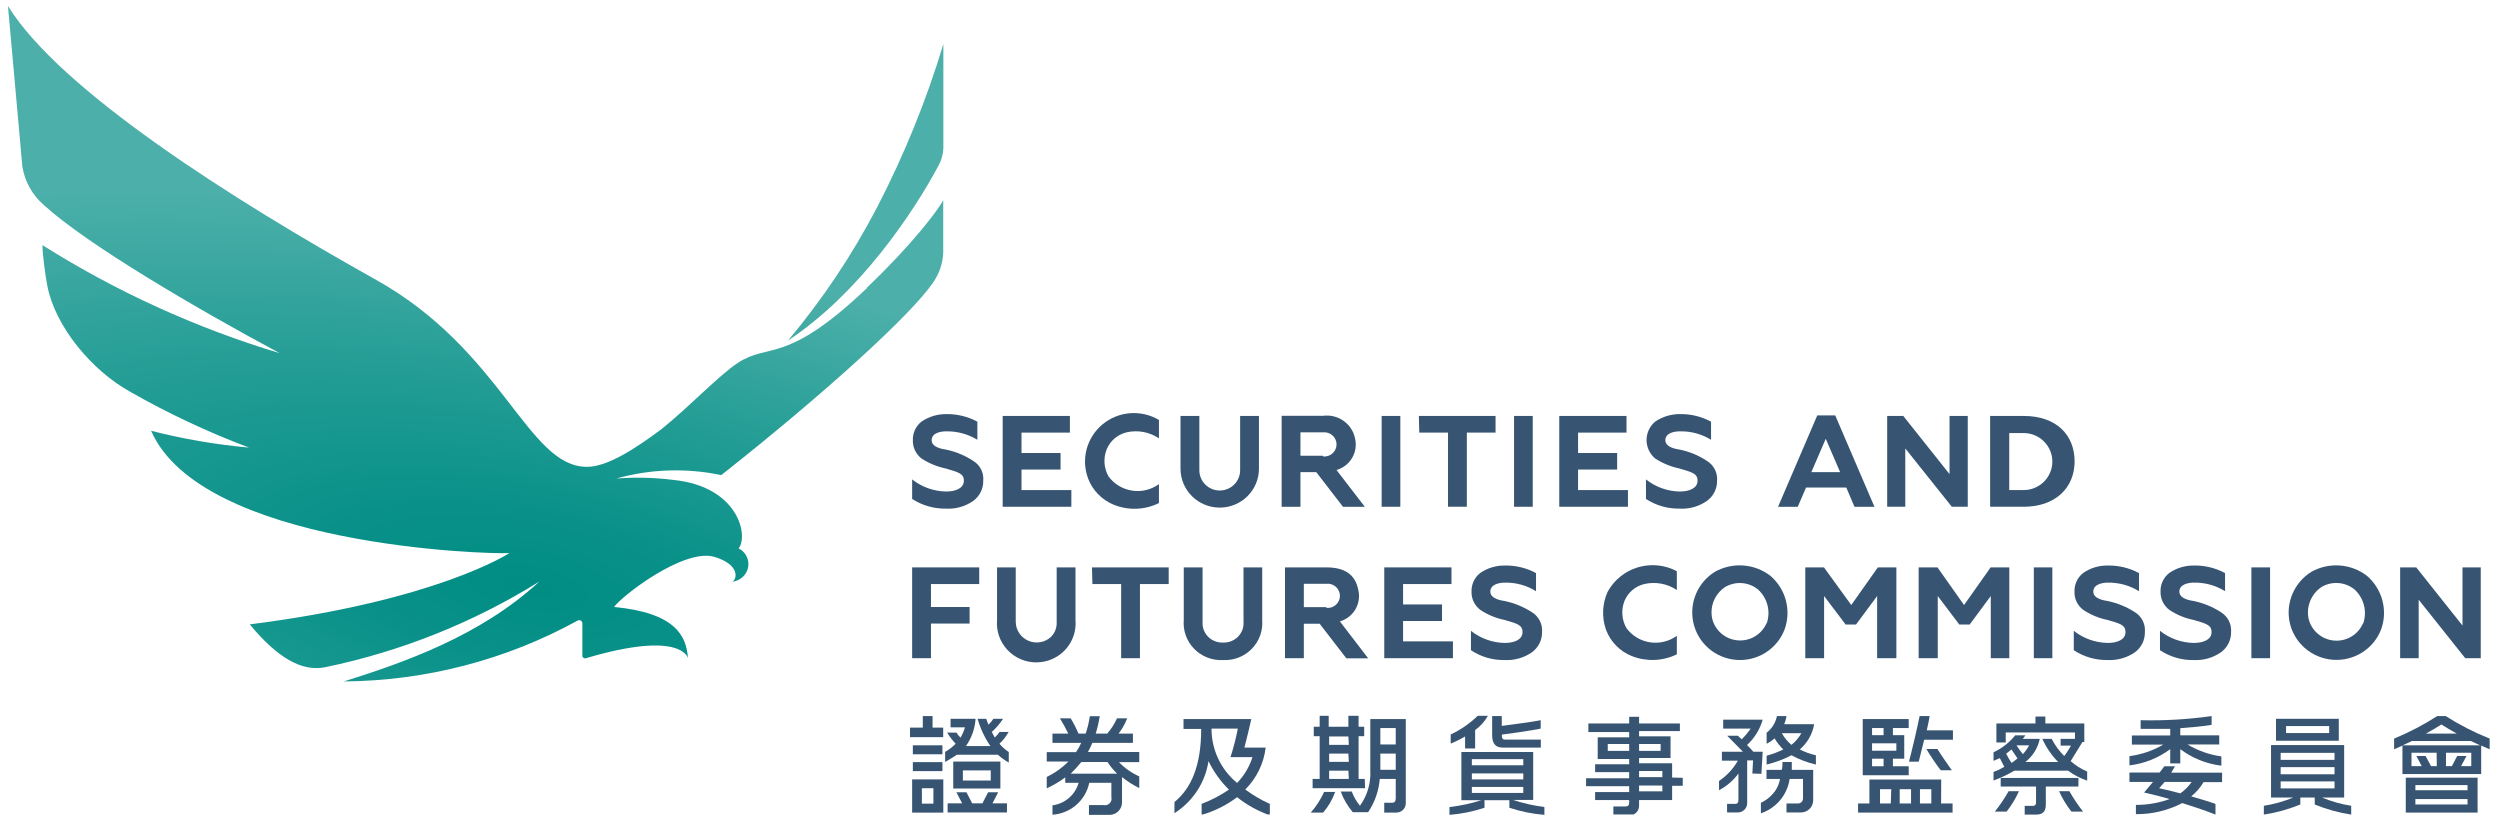
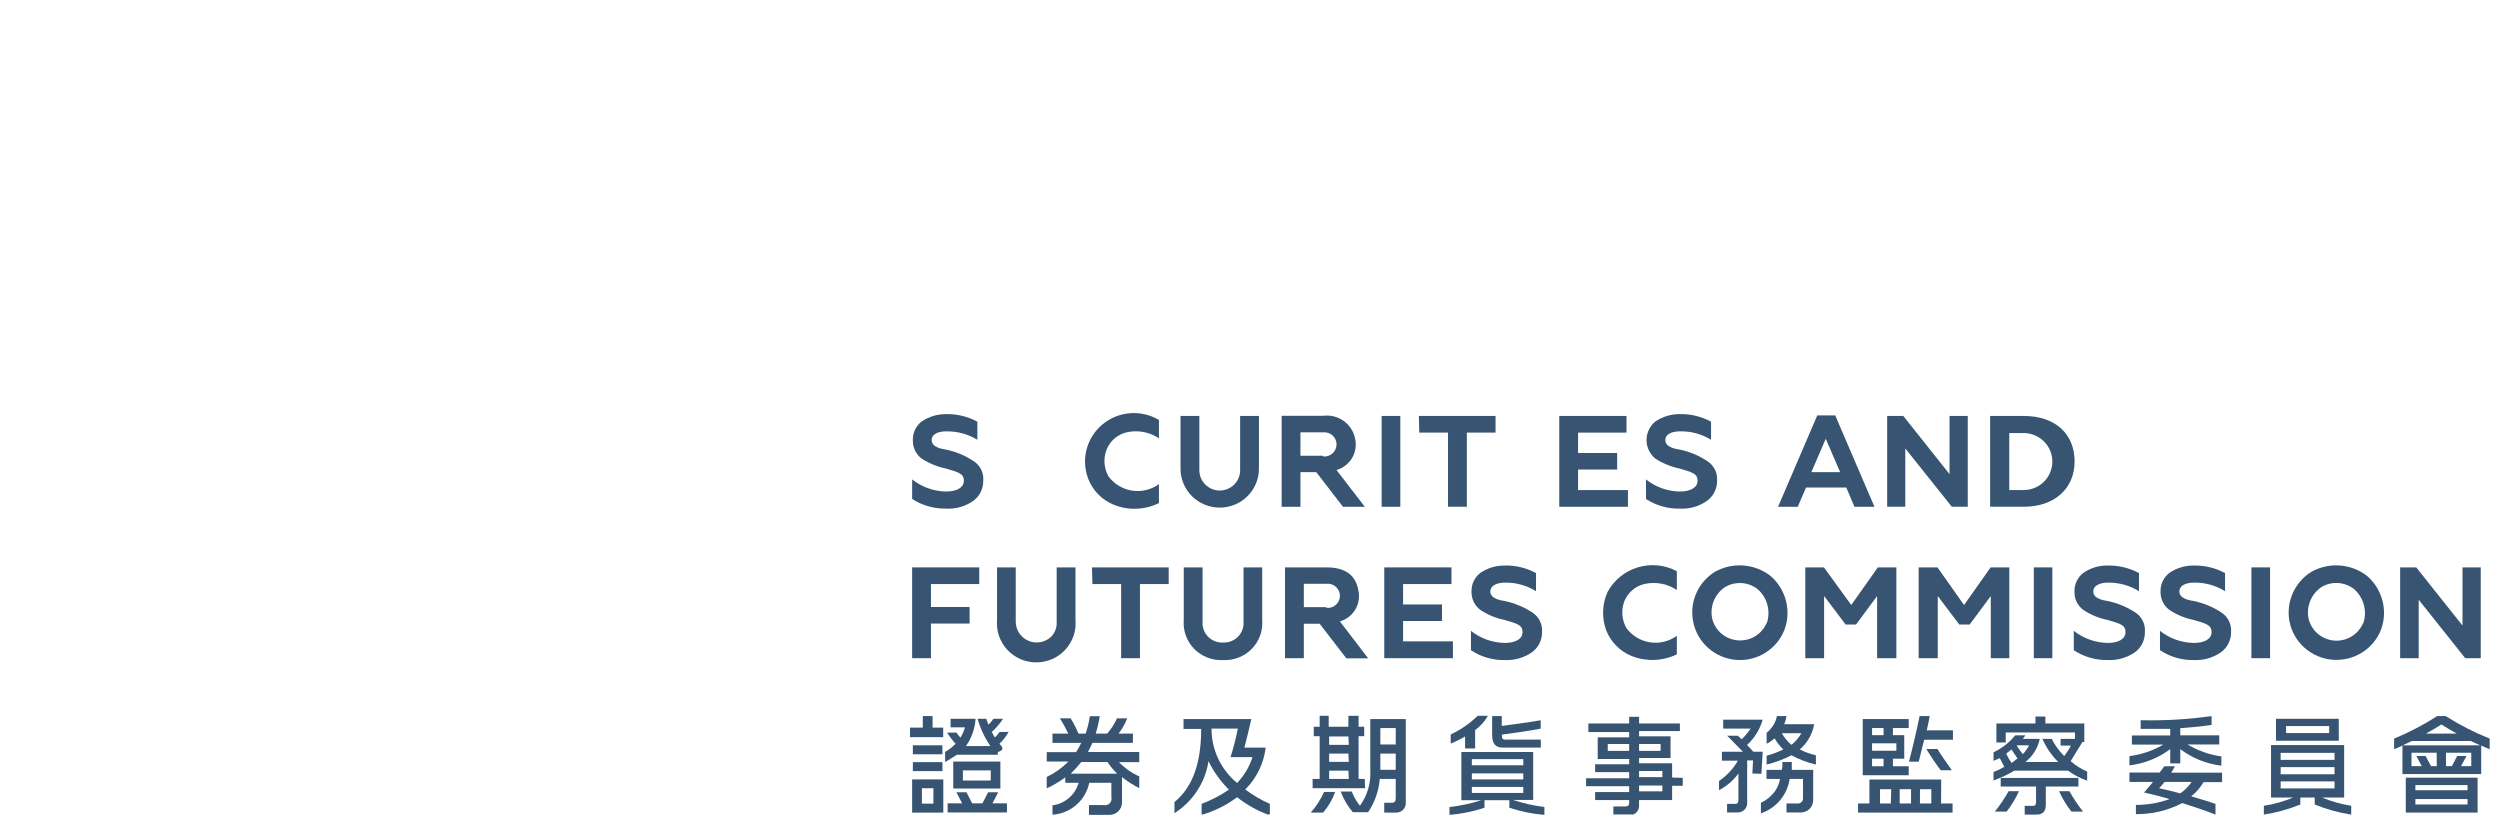
<svg xmlns="http://www.w3.org/2000/svg" width="133" height="44" viewBox="0 0 133 44" fill="none">
  <g clip-path="url(#clip0_16631_1181)">
    <path d="M77.942 39.817H78.477V38.839C78.756 38.638 78.989 38.379 79.157 38.08H78.614C78.195 38.489 77.709 38.824 77.177 39.074V39.559C77.442 39.453 77.697 39.326 77.942 39.18V39.817Z" fill="#375573" />
    <path d="M81.965 38.315C81.43 38.421 80.475 38.535 79.894 38.618V38.095H79.382V39.119C79.382 39.581 79.588 39.771 79.932 39.771H81.972V39.346H80.07C79.917 39.346 79.894 39.255 79.901 39.081C79.963 39.081 81.621 38.846 81.965 38.762V38.315Z" fill="#375573" />
    <path d="M80.489 42.555H81.566V40.006H77.745V42.57H78.815C78.26 42.748 77.689 42.869 77.111 42.934V43.351C77.745 43.301 78.372 43.173 78.975 42.972V42.57H80.298V42.972C80.902 43.173 81.528 43.3 82.162 43.351V42.934C81.594 42.862 81.033 42.735 80.489 42.555ZM78.303 40.386H81.039V40.712H78.303V40.386ZM78.303 41.144H81.039V41.463H78.303V41.144ZM78.303 42.183V41.865H81.039V42.183H78.303Z" fill="#375573" />
    <path d="M66.249 42.001C66.852 41.4 67.234 40.614 67.334 39.771H66.203C66.28 39.483 66.539 38.421 66.57 38.254H62.963V38.778H63.903C63.903 40.765 63.36 41.948 62.481 42.669V43.261C62.964 42.954 63.376 42.548 63.688 42.071C64.001 41.593 64.207 41.055 64.292 40.492C64.565 41.055 64.932 41.568 65.378 42.009C64.925 42.317 64.438 42.572 63.926 42.767V43.352C64.608 43.156 65.248 42.837 65.813 42.411C66.336 42.826 66.925 43.151 67.556 43.374V42.767C67.093 42.561 66.655 42.304 66.249 42.001ZM65.813 41.653C65.386 41.3 65.042 40.858 64.807 40.359C64.572 39.859 64.451 39.314 64.453 38.763H65.852C65.753 39.276 65.623 39.782 65.462 40.28H66.631C66.469 40.794 66.189 41.264 65.813 41.653Z" fill="#375573" />
    <path d="M116.374 39.604H118.063V39.119H115.991V38.739C116.618 38.694 117.176 38.641 117.658 38.565V38.095C116.407 38.272 115.144 38.346 113.882 38.315V38.777H115.456V39.126H113.416V39.612H115.09C114.536 39.935 113.923 40.144 113.286 40.226V40.719C114.073 40.626 114.822 40.328 115.456 39.855V40.613H115.991V39.855C116.628 40.335 117.383 40.639 118.177 40.734V40.241C117.539 40.153 116.925 39.936 116.374 39.604Z" fill="#375573" />
    <path d="M115.709 40.766H115.143L114.891 41.099H113.286V41.6H114.539C114.386 41.79 114.241 41.949 114.065 42.161C114.524 42.26 114.975 42.381 115.426 42.51C114.85 42.718 114.242 42.823 113.63 42.821V43.314C114.489 43.321 115.337 43.118 116.098 42.723C116.626 42.889 117.344 43.125 117.864 43.337V42.768C117.428 42.609 116.993 42.495 116.572 42.366C116.836 42.155 117.059 41.898 117.23 41.608H118.215V41.107H115.51L115.709 40.766ZM116.595 41.6C116.432 41.836 116.228 42.042 115.991 42.207C115.609 42.101 115.227 42.01 114.868 41.934L115.158 41.6H116.595Z" fill="#375573" />
    <path d="M123.525 42.427H124.709V39.636H120.819V42.427H122.004C121.501 42.636 120.975 42.783 120.437 42.867V43.337C121.103 43.235 121.755 43.054 122.378 42.799V42.427H123.143V42.799C123.766 43.054 124.418 43.235 125.084 43.337V42.867C124.548 42.783 124.025 42.635 123.525 42.427ZM121.331 40.053H124.197V40.425H121.331V40.053ZM121.331 40.811H124.197V41.191H121.331V40.811ZM121.331 41.57H124.197V41.942H121.331V41.57Z" fill="#375573" />
    <path d="M124.424 38.24H121.084V39.408H124.424V38.24ZM123.912 38.999H121.619V38.627H123.912V38.999Z" fill="#375573" />
    <path d="M72.606 41.44H72.277V39.165H72.575V38.664H72.277V38.08H71.734V38.664H70.687V38.08H70.206V38.664H69.892V39.165H70.206V41.44H69.831V41.933H72.621L72.606 41.44ZM71.757 41.44H70.71V41H71.734L71.757 41.44ZM71.757 40.53H70.71V40.09H71.734L71.757 40.53ZM71.757 39.627H70.71V39.18H71.734L71.757 39.627Z" fill="#375573" />
    <path d="M69.732 43.231H70.389C70.67 42.907 70.887 42.534 71.031 42.131H70.443C70.261 42.53 70.022 42.901 69.732 43.231Z" fill="#375573" />
    <path d="M73.641 42.73V43.23H74.283C74.417 43.23 74.546 43.178 74.64 43.084C74.735 42.99 74.788 42.862 74.788 42.73V38.254H72.9V40.977C72.939 41.651 72.745 42.318 72.35 42.866C72.163 42.639 72.016 42.383 71.914 42.108H71.326C71.473 42.509 71.69 42.881 71.968 43.208H72.785C73.139 42.68 73.352 42.072 73.404 41.44H74.253V42.472C74.253 42.631 74.184 42.707 74.062 42.707H73.641V42.73ZM74.253 40.955H73.435V40.09H74.253V40.955ZM74.253 39.605H73.435V38.732H74.253V39.605Z" fill="#375573" />
    <path d="M59.691 42.677V41.342C59.974 41.568 60.282 41.764 60.608 41.926V41.304C60.202 41.124 59.835 40.866 59.53 40.545H60.608V40.007H57.879C57.963 39.855 58.04 39.681 58.116 39.521H60.271V39.028H59.507C59.7 38.782 59.854 38.508 59.966 38.217H59.423C59.291 38.511 59.116 38.785 58.903 39.028H58.292C58.385 38.725 58.456 38.416 58.506 38.103H57.978C57.934 38.418 57.86 38.728 57.757 39.028H57.375C57.258 38.748 57.12 38.477 56.962 38.217H56.389C56.552 38.479 56.7 38.75 56.832 39.028H55.991V39.521H57.52C57.443 39.694 57.351 39.859 57.245 40.014H55.686V40.515H56.84C56.505 40.852 56.115 41.129 55.686 41.334V41.941C56.033 41.78 56.364 41.584 56.672 41.357V41.645H57.382C57.294 41.958 57.115 42.239 56.868 42.452C56.621 42.664 56.316 42.801 55.991 42.844V43.344C56.46 43.312 56.905 43.129 57.258 42.822C57.611 42.515 57.854 42.102 57.948 41.645H59.125V42.404C59.14 42.462 59.14 42.524 59.123 42.583C59.107 42.641 59.076 42.694 59.033 42.737C58.99 42.78 58.936 42.811 58.877 42.827C58.818 42.843 58.756 42.844 58.697 42.829H57.933V43.352H59.018C59.107 43.353 59.196 43.336 59.278 43.303C59.361 43.269 59.436 43.219 59.499 43.156C59.561 43.093 59.611 43.018 59.644 42.936C59.677 42.853 59.693 42.765 59.691 42.677ZM56.962 41.16C57.162 40.963 57.351 40.756 57.528 40.538H58.919C59.066 40.763 59.237 40.972 59.431 41.16H56.962Z" fill="#375573" />
    <path d="M53.22 40.515H50.713V41.949H53.22V40.515ZM52.708 41.524H51.225V40.985H52.708V41.524Z" fill="#375573" />
    <path d="M50.137 40.545H48.563V41.023H50.137V40.545Z" fill="#375573" />
    <path d="M48.526 43.231H50.184V41.464H48.526V43.231ZM49.045 41.934H49.657V42.753H49.045V41.934Z" fill="#375573" />
    <path d="M50.137 39.65H48.563V40.128H50.137V39.65Z" fill="#375573" />
    <path d="M49.613 38.095H49.093V38.709H48.413V39.217H50.178V38.709H49.613V38.095Z" fill="#375573" />
-     <path d="M53.17 39.568C53.365 39.385 53.531 39.172 53.659 38.938H53.177C53.105 39.046 53.02 39.145 52.925 39.234C52.866 39.138 52.813 39.04 52.765 38.938C52.994 38.733 53.194 38.498 53.361 38.24H52.849C52.776 38.357 52.686 38.462 52.581 38.551L52.467 38.24H52.008C52.155 38.756 52.385 39.245 52.688 39.689H51.389C51.69 39.262 51.867 38.761 51.901 38.24H50.571V38.695H51.336C51.281 38.887 51.201 39.071 51.099 39.242C51.016 39.162 50.944 39.073 50.885 38.976H50.388C50.519 39.187 50.67 39.385 50.839 39.568C50.675 39.737 50.487 39.883 50.281 40V40.538C50.449 40.432 50.694 40.303 50.9 40.152H53.086C53.264 40.311 53.458 40.451 53.667 40.569V40.008C53.48 39.886 53.313 39.737 53.17 39.568Z" fill="#375573" />
+     <path d="M53.17 39.568C53.365 39.385 53.531 39.172 53.659 38.938H53.177C53.105 39.046 53.02 39.145 52.925 39.234C52.866 39.138 52.813 39.04 52.765 38.938C52.994 38.733 53.194 38.498 53.361 38.24H52.849C52.776 38.357 52.686 38.462 52.581 38.551L52.467 38.24H52.008C52.155 38.756 52.385 39.245 52.688 39.689H51.389C51.69 39.262 51.867 38.761 51.901 38.24H50.571V38.695H51.336C51.281 38.887 51.201 39.071 51.099 39.242C51.016 39.162 50.944 39.073 50.885 38.976H50.388C50.519 39.187 50.67 39.385 50.839 39.568C50.675 39.737 50.487 39.883 50.281 40V40.538C50.449 40.432 50.694 40.303 50.9 40.152H53.086V40.008C53.48 39.886 53.313 39.737 53.17 39.568Z" fill="#375573" />
    <path d="M53.104 42.147H52.569L52.264 42.739H51.721L51.415 42.147H50.88L51.186 42.739H50.414V43.224H53.571V42.739H52.799L53.104 42.147Z" fill="#375573" />
    <path d="M101.543 40.765H100.703V40.363H101.306V39.111H100.703V38.732H101.543V38.254H99.097V41.243H101.543V40.765ZM99.594 38.732H100.206V39.111H99.594V38.732ZM99.594 39.544H100.886V39.938H99.594V39.544ZM100.206 40.765H99.594V40.363H100.206V40.765Z" fill="#375573" />
    <path d="M102.077 40.522C102.153 40.226 102.26 39.763 102.367 39.354H103.896V38.853H102.505C102.581 38.52 102.635 38.239 102.658 38.095H102.123C102.031 38.588 101.702 39.983 101.557 40.522H102.077Z" fill="#375573" />
    <path d="M103.273 41.47H99.452V42.744H98.848V43.23H103.877V42.744H103.266L103.273 41.47ZM100.591 42.744H100.017V41.986H100.614L100.591 42.744ZM101.668 42.744H101.064V41.986H101.668V42.744ZM102.746 42.744H102.142V41.986H102.746V42.744Z" fill="#375573" />
    <path d="M103.248 40.977H103.837C103.676 40.75 103.18 40.044 103.073 39.847H102.484C102.675 40.181 103.073 40.765 103.248 40.977Z" fill="#375573" />
    <path d="M127.987 41.372V43.23H131.808V41.372H127.987ZM131.273 42.798H128.499V42.51H131.273V42.798ZM131.273 42.04H128.499V41.767H131.273V42.04Z" fill="#375573" />
    <path d="M130.111 38.095H129.66C128.934 38.562 128.166 38.963 127.367 39.293V39.862L127.81 39.665V41.182H131.999V39.665L132.45 39.862V39.293C131.634 38.967 130.851 38.566 130.111 38.095ZM129.882 38.542C130.134 38.702 130.401 38.861 130.699 39.028H129.056C129.362 38.861 129.637 38.702 129.882 38.542ZM129.637 40.757H129.331L129.041 40.219H128.552L128.835 40.757H128.292V40.044H129.629L129.637 40.757ZM131.471 40.757H130.929L131.219 40.219H130.722L130.44 40.757H130.126V40.044H131.471V40.757ZM127.826 39.65L128.315 39.422H131.448L131.938 39.65H127.826Z" fill="#375573" />
    <path d="M88.957 41.365V40.606H87.199V40.325H88.873V39.172H87.199V38.892H89.37V38.49H87.199V38.133H86.672V38.49H84.501V38.945H86.672V39.226H84.998V40.379H86.672V40.659H84.86V41.076H86.672V41.403H84.379V41.827H86.672V42.138H84.86V42.563H86.672V42.722C86.672 42.844 86.603 42.904 86.465 42.904H85.831V43.375H86.702C86.835 43.373 86.961 43.319 87.054 43.225C87.147 43.132 87.199 43.005 87.199 42.874V42.563H88.957V41.804H89.522V41.38L88.957 41.365ZM87.199 39.582H88.345V39.946H87.199V39.582ZM86.672 39.946H85.533V39.582H86.672V39.946ZM88.437 42.1H87.199V41.789H88.437V42.1ZM88.437 41.342H87.199V41.016H88.437V41.342Z" fill="#375573" />
    <path d="M109.542 42.092C109.716 42.479 109.937 42.843 110.199 43.177H110.818C110.549 42.834 110.307 42.471 110.092 42.092H109.542Z" fill="#375573" />
    <path d="M106.125 43.177H106.751C107.014 42.843 107.235 42.479 107.409 42.092H106.858C106.644 42.473 106.399 42.836 106.125 43.177Z" fill="#375573" />
    <path d="M110.572 41.387H106.437V41.842H108.317V42.691C108.317 42.813 108.264 42.873 108.157 42.873H107.714V43.336H108.34C108.677 43.336 108.837 43.162 108.837 42.82V41.842H110.572V41.387Z" fill="#375573" />
    <path d="M110.159 40.492L110.786 39.475H110.885V38.489H108.814V38.118H108.287V38.489H106.208V39.498H106.705V38.967H110.389V39.309H109.624V39.665H110.167C110.167 39.726 109.823 40.234 109.815 40.219C109.547 39.952 109.323 39.645 109.15 39.309H108.654C108.857 39.765 109.142 40.181 109.494 40.537H107.752C108.144 40.229 108.414 39.794 108.516 39.309H107.614L107.752 39.119H107.209C106.899 39.503 106.504 39.812 106.055 40.022V40.477L106.391 40.333L106.628 40.795C106.447 40.904 106.255 40.996 106.055 41.068V41.523C106.44 41.383 106.811 41.208 107.163 41H110.022C110.33 41.229 110.673 41.408 111.038 41.531V41.045C110.716 40.911 110.419 40.724 110.159 40.492ZM107.018 40.59C106.909 40.434 106.812 40.269 106.728 40.097L107.01 39.87L107.331 40.348C107.247 40.423 107.11 40.515 107.018 40.59ZM107.278 39.65H107.316H107.951C107.861 39.821 107.748 39.98 107.614 40.12C107.493 39.97 107.38 39.813 107.278 39.65Z" fill="#375573" />
    <path d="M93.707 41.167L93.775 39.991H93.278C93.278 39.991 93.019 39.703 92.942 39.635C93.339 39.269 93.627 38.802 93.775 38.285H91.674V38.763H93.133C92.994 38.967 92.835 39.157 92.659 39.331L92.453 39.142H91.888L92.721 39.991H91.605V40.469H92.453C92.209 40.901 91.866 41.27 91.452 41.546V42.039C91.86 41.826 92.213 41.523 92.484 41.152V42.563C92.484 42.699 92.43 42.767 92.323 42.767H91.88V43.223H92.453C92.585 43.223 92.711 43.171 92.804 43.078C92.897 42.986 92.95 42.86 92.95 42.73V40.454H93.263L93.225 41.152L93.707 41.167Z" fill="#375573" />
    <path d="M96.478 40.956H95.323V40.539H94.827C94.827 40.698 94.827 40.812 94.788 40.956H93.978V41.441H94.697C94.661 41.642 94.589 41.835 94.483 42.01C94.287 42.313 94.009 42.555 93.68 42.708V43.269C94.08 43.134 94.434 42.891 94.704 42.569C94.974 42.246 95.148 41.856 95.209 41.441H95.92V42.48C95.92 42.551 95.891 42.618 95.841 42.668C95.791 42.718 95.723 42.746 95.652 42.746H95.041V43.224H95.805C95.979 43.224 96.147 43.155 96.27 43.033C96.393 42.91 96.462 42.744 96.462 42.571V40.956H96.478Z" fill="#375573" />
    <path d="M95.75 39.87C96.154 39.524 96.424 39.049 96.514 38.527H94.917C94.979 38.39 95.02 38.244 95.039 38.095H94.534C94.462 38.446 94.267 38.76 93.984 38.982V39.566C94.139 39.493 94.281 39.396 94.405 39.278C94.532 39.495 94.689 39.694 94.871 39.87C94.587 40.01 94.29 40.122 93.984 40.203V40.674C94.443 40.562 94.887 40.397 95.306 40.181C95.715 40.403 96.152 40.569 96.606 40.674V40.181C96.308 40.114 96.02 40.009 95.75 39.87ZM95.306 39.627C95.098 39.453 94.924 39.242 94.794 39.005H95.834C95.699 39.243 95.52 39.455 95.306 39.627Z" fill="#375573" />
    <path d="M73.503 26.96V22.128H74.497V26.96H73.503Z" fill="#375573" />
    <path d="M75.483 22.128H79.564V23.015H78.036V26.96H77.034V23.015H75.506L75.483 22.128Z" fill="#375573" />
-     <path d="M80.548 26.96V22.128H81.542V26.96H80.548Z" fill="#375573" />
    <path d="M100.398 26.96V22.128H101.254L103.715 25.223V22.128H104.685V26.96H103.837L101.361 23.857V26.96H100.398Z" fill="#375573" />
    <path d="M58.093 30.185H62.175V31.072H60.646V35.016H59.645V31.072H58.116L58.093 30.185Z" fill="#375573" />
    <path d="M96.041 35.016V30.185H97.035L98.487 32.187L99.901 30.185H100.887V35.016H99.863V31.709L98.739 33.226H98.189L97.042 31.709V35.016H96.041Z" fill="#375573" />
    <path d="M102.072 35.016V30.185H103.074L104.488 32.187L105.901 30.185H106.895V35.016H105.909V31.709L104.786 33.226H104.235L103.089 31.709V35.016H102.072Z" fill="#375573" />
    <path d="M108.199 35.016V30.185H109.185V35.016H108.199Z" fill="#375573" />
    <path d="M119.774 35.016V30.185H120.768V35.016H119.774Z" fill="#375573" />
    <path d="M127.688 35.016V30.185H128.544L131.005 33.279V30.185H131.976V35.016H131.15L128.674 31.906V35.016H127.688Z" fill="#375573" />
    <path d="M83.954 26.072V24.98H86.033V24.1H83.954V23.015H86.53V22.128H82.953V26.96H86.607V26.072H83.954Z" fill="#375573" />
-     <path d="M54.344 26.072V24.98H56.422V24.1H54.344V23.015H56.919V22.128H53.342V26.96H56.996V26.072H54.344Z" fill="#375573" />
    <path d="M74.644 34.121V33.037H76.715V32.157H74.644V31.072H77.219V30.185H73.643V35.016H77.296V34.121H74.644Z" fill="#375573" />
    <path d="M49.527 31.072H52.095V30.185H48.526V35.016H49.527V33.173H51.583V32.293H49.527V31.072Z" fill="#375573" />
    <path d="M98.658 26.961H99.721L97.634 22.099H96.679L94.592 26.961H95.639L96.082 25.937H98.223L98.658 26.961ZM97.13 23.343L97.894 25.117H96.365L97.13 23.343Z" fill="#375573" />
    <path d="M61.656 26.763C61.285 26.946 60.88 27.049 60.466 27.065C60.052 27.081 59.64 27.009 59.256 26.854C58.944 26.728 58.661 26.538 58.425 26.298C58.19 26.058 58.007 25.772 57.888 25.459C57.699 24.958 57.672 24.411 57.809 23.894C57.947 23.377 58.244 22.916 58.657 22.573C59.071 22.231 59.582 22.024 60.12 21.983C60.657 21.941 61.194 22.067 61.656 22.341V23.32C61.406 23.151 61.123 23.036 60.826 22.981C60.529 22.926 60.223 22.933 59.929 23.001C59.693 23.059 59.474 23.171 59.29 23.329C59.107 23.488 58.964 23.687 58.874 23.911C58.782 24.142 58.743 24.391 58.76 24.639C58.777 24.887 58.85 25.128 58.973 25.345C59.122 25.547 59.31 25.717 59.525 25.847C59.741 25.977 59.98 26.063 60.229 26.101C60.478 26.139 60.733 26.128 60.977 26.069C61.222 26.009 61.453 25.902 61.656 25.754V26.763Z" fill="#375573" />
    <path d="M71.102 25.004C71.453 24.903 71.751 24.671 71.935 24.358C72.118 24.044 72.173 23.672 72.088 23.32C72.01 22.943 71.791 22.609 71.474 22.387C71.158 22.164 70.768 22.069 70.384 22.121H68.183V26.961H69.184V25.117H70.025L71.446 26.961H72.608L71.102 25.004ZM70.384 24.245H69.184V23.001H70.384C70.475 22.991 70.566 23.001 70.653 23.029C70.74 23.056 70.82 23.102 70.888 23.162C70.956 23.223 71.01 23.297 71.047 23.379C71.085 23.462 71.104 23.552 71.104 23.642C71.104 23.733 71.085 23.822 71.047 23.905C71.01 23.988 70.956 24.062 70.888 24.122C70.82 24.183 70.74 24.228 70.653 24.256C70.566 24.284 70.475 24.293 70.384 24.283V24.245Z" fill="#375573" />
    <path d="M71.282 33.059C71.631 32.958 71.927 32.728 72.109 32.416C72.292 32.103 72.346 31.734 72.26 31.383C72.1 30.534 71.496 30.185 70.564 30.185H68.362V35.016H69.364V33.181H70.204L71.626 35.024H72.788L71.282 33.059ZM70.564 32.301H69.364V31.057H70.564C70.654 31.047 70.746 31.056 70.833 31.084C70.92 31.112 71 31.157 71.068 31.218C71.136 31.278 71.19 31.352 71.227 31.435C71.264 31.518 71.284 31.607 71.284 31.698C71.284 31.788 71.264 31.878 71.227 31.961C71.19 32.043 71.136 32.117 71.068 32.178C71 32.238 70.92 32.284 70.833 32.312C70.746 32.339 70.654 32.349 70.564 32.339V32.301Z" fill="#375573" />
    <path d="M48.526 26.544V25.504C49.039 25.911 49.673 26.137 50.33 26.149C50.857 26.149 51.277 25.967 51.277 25.573C51.277 25.178 50.964 25.125 50.33 24.928C49.867 24.832 49.426 24.652 49.03 24.397C48.88 24.282 48.759 24.134 48.678 23.964C48.597 23.794 48.558 23.607 48.564 23.419C48.557 23.228 48.596 23.039 48.677 22.866C48.758 22.693 48.879 22.542 49.03 22.425C49.413 22.166 49.866 22.029 50.33 22.03C50.911 22.019 51.485 22.158 51.996 22.432V23.396C51.495 23.091 50.917 22.936 50.33 22.948C50.093 22.948 49.565 23.009 49.565 23.419C49.565 23.828 50.207 23.896 50.33 23.919C50.845 24.026 51.335 24.229 51.774 24.518C51.954 24.627 52.099 24.783 52.194 24.97C52.288 25.156 52.328 25.365 52.309 25.573C52.314 25.782 52.268 25.989 52.175 26.176C52.081 26.364 51.944 26.526 51.774 26.65C51.352 26.943 50.844 27.088 50.33 27.059C49.69 27.07 49.062 26.89 48.526 26.544Z" fill="#375573" />
    <path d="M87.566 26.544V25.505C88.076 25.911 88.708 26.137 89.362 26.149C89.889 26.149 90.309 25.967 90.309 25.573C90.309 25.178 89.996 25.125 89.362 24.928C88.899 24.832 88.459 24.652 88.062 24.397C87.916 24.277 87.799 24.126 87.719 23.956C87.638 23.785 87.596 23.599 87.596 23.411C87.596 23.223 87.638 23.037 87.719 22.866C87.799 22.696 87.916 22.545 88.062 22.425C88.445 22.166 88.898 22.029 89.362 22.03C89.943 22.018 90.517 22.157 91.028 22.433V23.396C90.529 23.088 89.949 22.933 89.362 22.948C89.125 22.948 88.597 23.009 88.597 23.419C88.597 23.828 89.247 23.896 89.362 23.919C89.878 24.024 90.368 24.228 90.806 24.518C90.986 24.627 91.132 24.783 91.228 24.969C91.324 25.156 91.365 25.364 91.349 25.573C91.352 25.782 91.305 25.99 91.21 26.177C91.116 26.365 90.977 26.527 90.806 26.65C90.385 26.944 89.876 27.088 89.362 27.059C88.724 27.072 88.098 26.892 87.566 26.544Z" fill="#375573" />
    <path d="M78.254 34.591V33.56C78.765 33.966 79.396 34.193 80.05 34.204C80.578 34.204 80.998 34.022 80.998 33.628C80.998 33.233 80.685 33.173 80.05 32.983C79.586 32.89 79.144 32.707 78.751 32.445C78.601 32.331 78.481 32.184 78.4 32.015C78.319 31.846 78.279 31.661 78.285 31.474C78.278 31.283 78.317 31.094 78.398 30.921C78.479 30.749 78.6 30.597 78.751 30.48C79.133 30.218 79.587 30.081 80.05 30.086C80.632 30.073 81.206 30.212 81.716 30.488V31.451C81.218 31.141 80.639 30.983 80.05 30.996C79.814 30.996 79.286 31.064 79.286 31.474C79.286 31.883 79.936 31.952 80.05 31.974C80.564 32.083 81.053 32.284 81.495 32.566C81.675 32.677 81.82 32.834 81.916 33.022C82.012 33.209 82.054 33.419 82.037 33.628C82.04 33.837 81.993 34.044 81.898 34.232C81.804 34.419 81.665 34.581 81.495 34.705C81.072 34.996 80.564 35.14 80.05 35.115C79.412 35.128 78.784 34.945 78.254 34.591Z" fill="#375573" />
    <path d="M110.325 34.591V33.56C110.838 33.966 111.472 34.192 112.128 34.204C112.656 34.204 113.076 34.022 113.076 33.628C113.076 33.233 112.763 33.173 112.128 32.983C111.664 32.89 111.222 32.707 110.829 32.445C110.678 32.333 110.556 32.185 110.475 32.016C110.394 31.847 110.355 31.661 110.363 31.474C110.356 31.283 110.395 31.094 110.476 30.921C110.557 30.748 110.678 30.597 110.829 30.48C111.21 30.216 111.664 30.078 112.128 30.086C112.71 30.075 113.284 30.213 113.795 30.488V31.451C113.295 31.143 112.716 30.985 112.128 30.996C111.892 30.996 111.364 31.064 111.364 31.474C111.364 31.883 112.006 31.951 112.128 31.974C112.642 32.083 113.132 32.283 113.573 32.566C113.753 32.676 113.898 32.834 113.992 33.022C114.087 33.209 114.127 33.419 114.108 33.628C114.112 33.837 114.066 34.044 113.973 34.231C113.88 34.419 113.743 34.581 113.573 34.705C113.15 34.995 112.642 35.139 112.128 35.114C111.488 35.126 110.858 34.944 110.325 34.591Z" fill="#375573" />
    <path d="M114.911 34.591V33.56C115.421 33.966 116.053 34.193 116.707 34.204C117.234 34.204 117.655 34.022 117.655 33.628C117.655 33.233 117.341 33.173 116.707 32.983C116.242 32.89 115.801 32.707 115.408 32.445C115.258 32.331 115.137 32.184 115.056 32.015C114.975 31.846 114.936 31.661 114.941 31.474C114.934 31.283 114.973 31.094 115.054 30.921C115.135 30.749 115.256 30.597 115.408 30.48C115.789 30.218 116.243 30.081 116.707 30.086C117.288 30.073 117.862 30.212 118.373 30.488V31.451C117.874 31.141 117.295 30.983 116.707 30.996C116.47 30.996 115.943 31.064 115.943 31.474C115.943 31.883 116.592 31.952 116.707 31.974C117.221 32.081 117.711 32.282 118.151 32.566C118.331 32.677 118.477 32.834 118.573 33.022C118.668 33.209 118.71 33.419 118.694 33.628C118.697 33.837 118.649 34.044 118.555 34.232C118.46 34.419 118.322 34.581 118.151 34.705C117.729 34.996 117.221 35.14 116.707 35.115C116.068 35.128 115.441 34.945 114.911 34.591Z" fill="#375573" />
    <path d="M94.183 30.631C93.767 30.312 93.265 30.121 92.74 30.084C92.216 30.046 91.691 30.163 91.233 30.419C90.79 30.694 90.441 31.098 90.235 31.575C90.029 32.052 89.974 32.58 90.079 33.089C90.187 33.627 90.469 34.115 90.883 34.479C91.296 34.843 91.818 35.063 92.369 35.106C92.92 35.149 93.47 35.012 93.935 34.717C94.4 34.421 94.756 33.983 94.947 33.468C95.122 32.974 95.142 32.439 95.006 31.933C94.869 31.427 94.583 30.973 94.183 30.631ZM93.984 33.142C93.86 33.437 93.644 33.686 93.369 33.852C93.093 34.018 92.772 34.093 92.45 34.067C92.129 34.041 91.824 33.915 91.579 33.706C91.335 33.498 91.162 33.218 91.088 32.907C91.022 32.591 91.052 32.263 91.174 31.965C91.297 31.666 91.506 31.411 91.776 31.23C92.045 31.071 92.358 30.998 92.671 31.021C92.984 31.044 93.283 31.162 93.526 31.36C93.774 31.585 93.95 31.877 94.031 32.201C94.113 32.525 94.097 32.865 93.984 33.18V33.142Z" fill="#375573" />
    <path d="M89.208 34.81C88.837 34.991 88.431 35.093 88.018 35.109C87.604 35.124 87.192 35.054 86.808 34.901C86.495 34.776 86.211 34.587 85.976 34.346C85.74 34.106 85.558 33.82 85.44 33.505C85.207 32.847 85.237 32.125 85.524 31.488C85.866 30.857 86.446 30.387 87.136 30.181C87.827 29.975 88.572 30.049 89.208 30.388V31.389C88.956 31.221 88.672 31.105 88.374 31.05C88.075 30.996 87.769 31.003 87.473 31.071C87.237 31.128 87.018 31.241 86.835 31.399C86.651 31.557 86.508 31.757 86.418 31.981C86.329 32.213 86.293 32.462 86.311 32.709C86.33 32.957 86.403 33.198 86.525 33.414C86.674 33.616 86.862 33.787 87.077 33.917C87.293 34.047 87.532 34.133 87.781 34.171C88.03 34.209 88.284 34.198 88.529 34.138C88.774 34.079 89.005 33.972 89.208 33.824V34.81Z" fill="#375573" />
    <path d="M125.918 30.631C125.502 30.312 125 30.121 124.475 30.084C123.951 30.046 123.426 30.163 122.968 30.419C122.524 30.694 122.175 31.097 121.967 31.574C121.76 32.051 121.703 32.579 121.806 33.089C121.917 33.626 122.201 34.112 122.615 34.475C123.029 34.837 123.55 35.056 124.101 35.099C124.651 35.142 125.2 35.006 125.666 34.712C126.132 34.418 126.489 33.981 126.682 33.468C126.857 32.974 126.877 32.439 126.74 31.933C126.604 31.427 126.318 30.973 125.918 30.631ZM125.719 33.142C125.596 33.44 125.381 33.692 125.104 33.86C124.828 34.029 124.504 34.105 124.181 34.079C123.857 34.053 123.55 33.925 123.305 33.714C123.059 33.504 122.888 33.221 122.815 32.907C122.751 32.591 122.782 32.264 122.905 31.966C123.027 31.668 123.235 31.412 123.503 31.23C123.774 31.069 124.088 30.995 124.402 31.018C124.717 31.041 125.017 31.16 125.261 31.36C125.507 31.586 125.682 31.879 125.763 32.202C125.845 32.525 125.83 32.865 125.719 33.18V33.142Z" fill="#375573" />
    <path d="M107.656 22.128H105.875V26.96H107.656C109.337 26.96 110.369 25.958 110.369 24.548C110.369 23.137 109.399 22.128 107.656 22.128ZM107.656 26.072H106.892V23.038H107.656C108.061 23.038 108.45 23.198 108.737 23.483C109.024 23.767 109.185 24.153 109.185 24.555C109.185 24.957 109.024 25.343 108.737 25.628C108.45 25.912 108.061 26.072 107.656 26.072Z" fill="#375573" />
    <path d="M63.805 22.128V25.018C63.805 25.303 63.919 25.578 64.123 25.779C64.326 25.982 64.602 26.095 64.89 26.095C65.178 26.095 65.454 25.982 65.657 25.779C65.861 25.578 65.975 25.303 65.975 25.018V22.128H66.976V24.934C66.976 25.484 66.757 26.01 66.365 26.399C65.974 26.787 65.443 27.005 64.89 27.005C64.337 27.005 63.806 26.787 63.414 26.399C63.023 26.01 62.803 25.484 62.803 24.934V22.128H63.805Z" fill="#375573" />
    <path d="M54.037 30.185V33.075C54.037 33.289 54.101 33.5 54.22 33.68C54.339 33.859 54.508 34.001 54.706 34.087C54.905 34.173 55.124 34.2 55.338 34.164C55.552 34.129 55.75 34.032 55.909 33.886C56.015 33.78 56.097 33.653 56.15 33.513C56.203 33.373 56.225 33.224 56.215 33.075V30.185H57.216V32.983C57.241 33.27 57.206 33.559 57.112 33.832C57.018 34.104 56.869 34.354 56.673 34.566C56.476 34.778 56.238 34.948 55.972 35.064C55.707 35.179 55.42 35.239 55.13 35.239C54.84 35.239 54.553 35.179 54.287 35.064C54.022 34.948 53.783 34.778 53.587 34.566C53.391 34.354 53.241 34.104 53.148 33.832C53.054 33.559 53.019 33.27 53.043 32.983V30.185H54.037Z" fill="#375573" />
    <path d="M63.977 30.185V33.075C63.966 33.221 63.986 33.368 64.037 33.506C64.088 33.643 64.167 33.769 64.271 33.874C64.374 33.978 64.499 34.06 64.637 34.113C64.775 34.166 64.922 34.19 65.07 34.182C65.217 34.189 65.364 34.165 65.5 34.111C65.637 34.057 65.761 33.975 65.864 33.871C65.966 33.766 66.045 33.641 66.096 33.504C66.146 33.366 66.166 33.22 66.155 33.075V30.185H67.149V32.983C67.172 33.264 67.134 33.546 67.039 33.811C66.943 34.076 66.791 34.318 66.593 34.52C66.396 34.722 66.157 34.879 65.893 34.982C65.629 35.085 65.345 35.13 65.062 35.115C64.779 35.13 64.496 35.085 64.231 34.982C63.967 34.879 63.728 34.722 63.531 34.52C63.333 34.318 63.181 34.076 63.086 33.811C62.99 33.546 62.952 33.264 62.976 32.983V30.185H63.977Z" fill="#375573" />
-     <path d="M41.925 18.116C43.754 15.932 45.34 13.56 46.656 11.039C48.1 8.255 49.282 5.345 50.187 2.346V7.876C50.172 8.231 50.069 8.577 49.889 8.884C48.582 11.312 45.747 15.582 41.925 18.116ZM46.129 15.317C41.795 19.451 40.924 18.206 39.25 19.306C38.196 20.012 36.736 21.582 35.207 22.818C33.785 23.88 32.31 24.836 31.225 24.836C28.061 24.836 26.762 18.654 19.99 14.877C12.347 10.606 3.214 4.819 0.424 0.321L1.189 8.862C1.317 9.657 1.723 10.382 2.335 10.91C4.628 13.003 10.452 16.416 14.885 18.791C10.433 17.45 6.186 15.515 2.259 13.041C2.259 13.534 2.412 14.642 2.511 15.172C2.924 17.387 4.911 19.724 6.906 20.831C8.937 21.991 11.058 22.988 13.249 23.812C11.49 23.654 9.747 23.355 8.037 22.917C10.727 29.061 25.967 29.493 27.098 29.425C27.098 29.425 23.277 31.951 13.287 33.217C14.77 35.008 16.062 35.751 17.315 35.493C21.347 34.655 25.198 33.114 28.688 30.942C25.524 33.862 21.404 35.273 18.293 36.252C22.643 36.221 26.915 35.111 30.721 33.02C30.745 33.004 30.774 32.995 30.803 32.993C30.832 32.992 30.862 32.998 30.888 33.011C30.914 33.024 30.937 33.043 30.953 33.068C30.969 33.092 30.979 33.12 30.981 33.149V34.894C30.983 34.916 30.99 34.938 31.002 34.957C31.014 34.976 31.03 34.992 31.049 35.004C31.069 35.016 31.09 35.023 31.113 35.025C31.136 35.027 31.158 35.023 31.179 35.015C36.292 33.498 36.598 35.015 36.598 35.015C36.522 33.862 35.971 32.603 32.67 32.292C33.021 31.753 36.384 29.129 38.02 29.63C39.349 30.032 39.227 30.798 38.967 30.942C39.083 30.931 39.194 30.898 39.296 30.843C39.452 30.766 39.583 30.647 39.675 30.499C39.767 30.352 39.816 30.182 39.816 30.009C39.816 29.836 39.767 29.666 39.675 29.518C39.583 29.371 39.452 29.252 39.296 29.175C39.839 28.469 39.25 25.883 35.842 25.534C34.828 25.405 33.803 25.379 32.784 25.458C34.604 24.948 36.522 24.886 38.371 25.276C43.805 20.99 48.475 16.75 49.637 15.036C49.963 14.571 50.151 14.024 50.179 13.458V10.652C49.897 11.183 48.559 12.98 46.106 15.317H46.129Z" fill="url(#paint0_radial_16631_1181)" />
  </g>
  <defs>
    <radialGradient id="paint0_radial_16631_1181" cx="0" cy="0" r="1" gradientUnits="userSpaceOnUse" gradientTransform="translate(28.083 31.211) rotate(11.001) scale(52.625 18.87)">
      <stop stop-color="#008D84" />
      <stop offset="0.21" stop-color="#099189" />
      <stop offset="0.56" stop-color="#239D95" />
      <stop offset="1" stop-color="#4CAFA9" />
    </radialGradient>
    <clipPath id="clip0_16631_1181">
      <rect width="132" height="43" fill="white" transform="translate(0.421 0.329)" />
    </clipPath>
  </defs>
</svg>